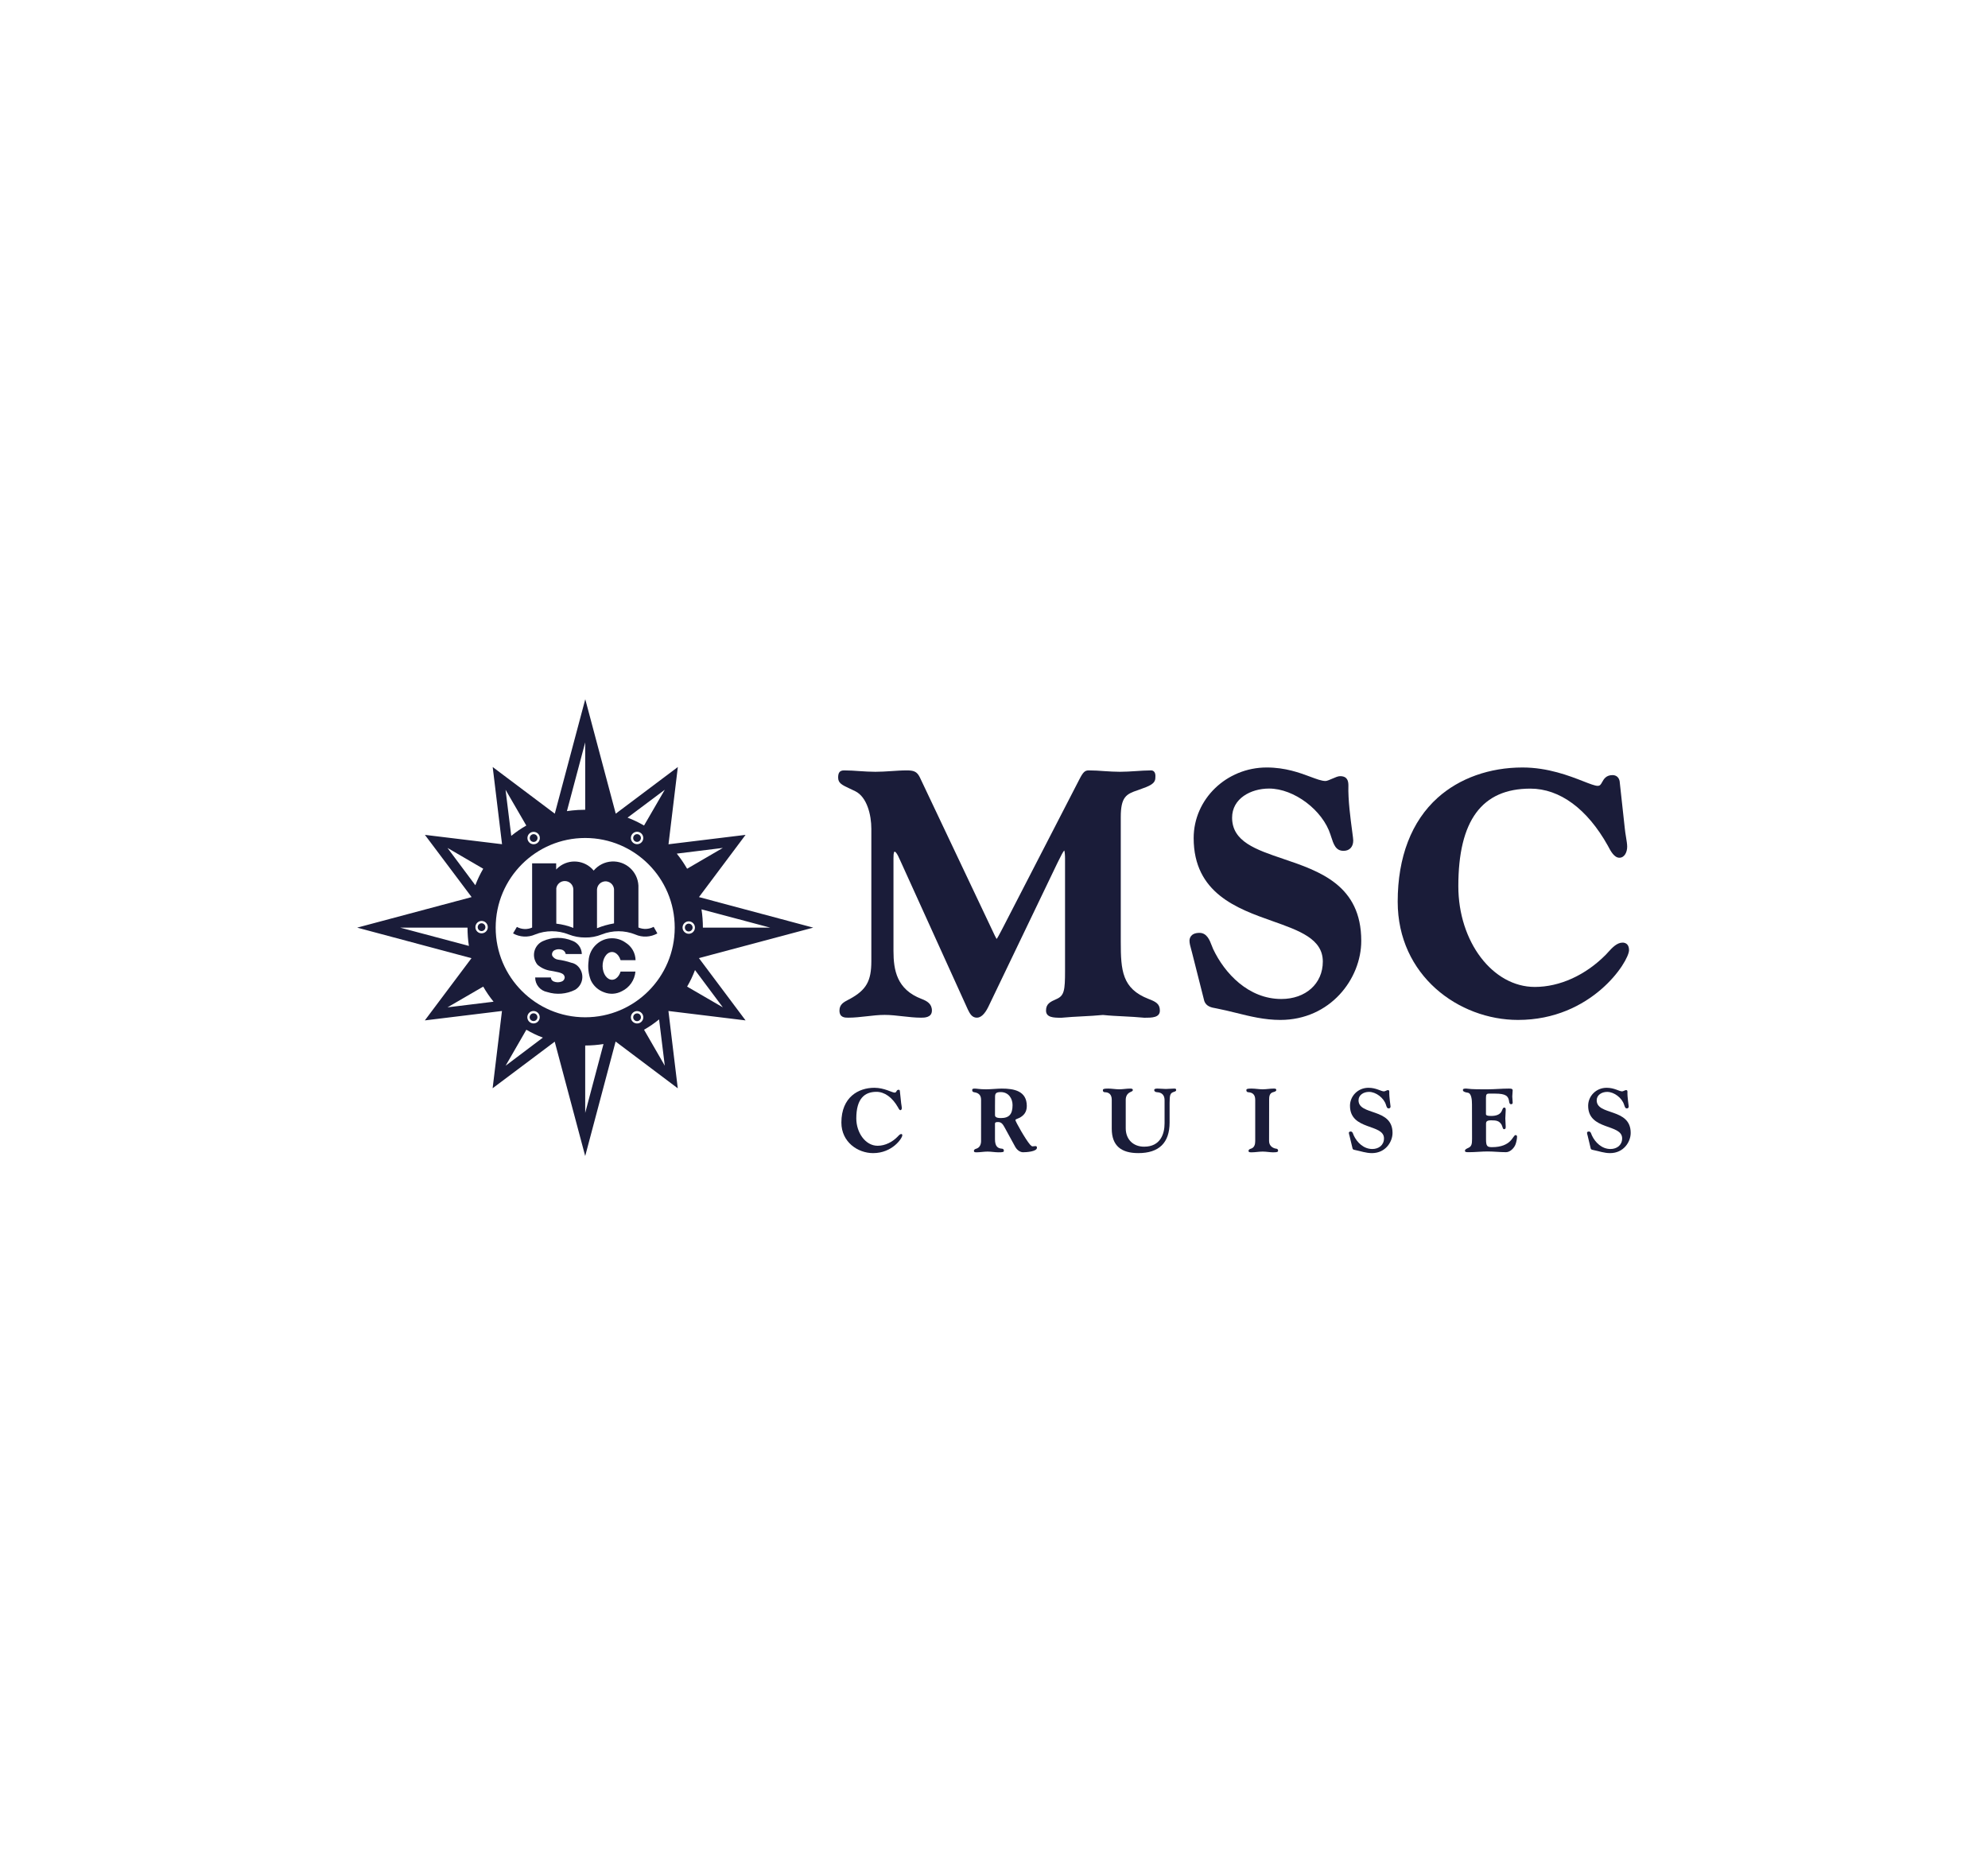
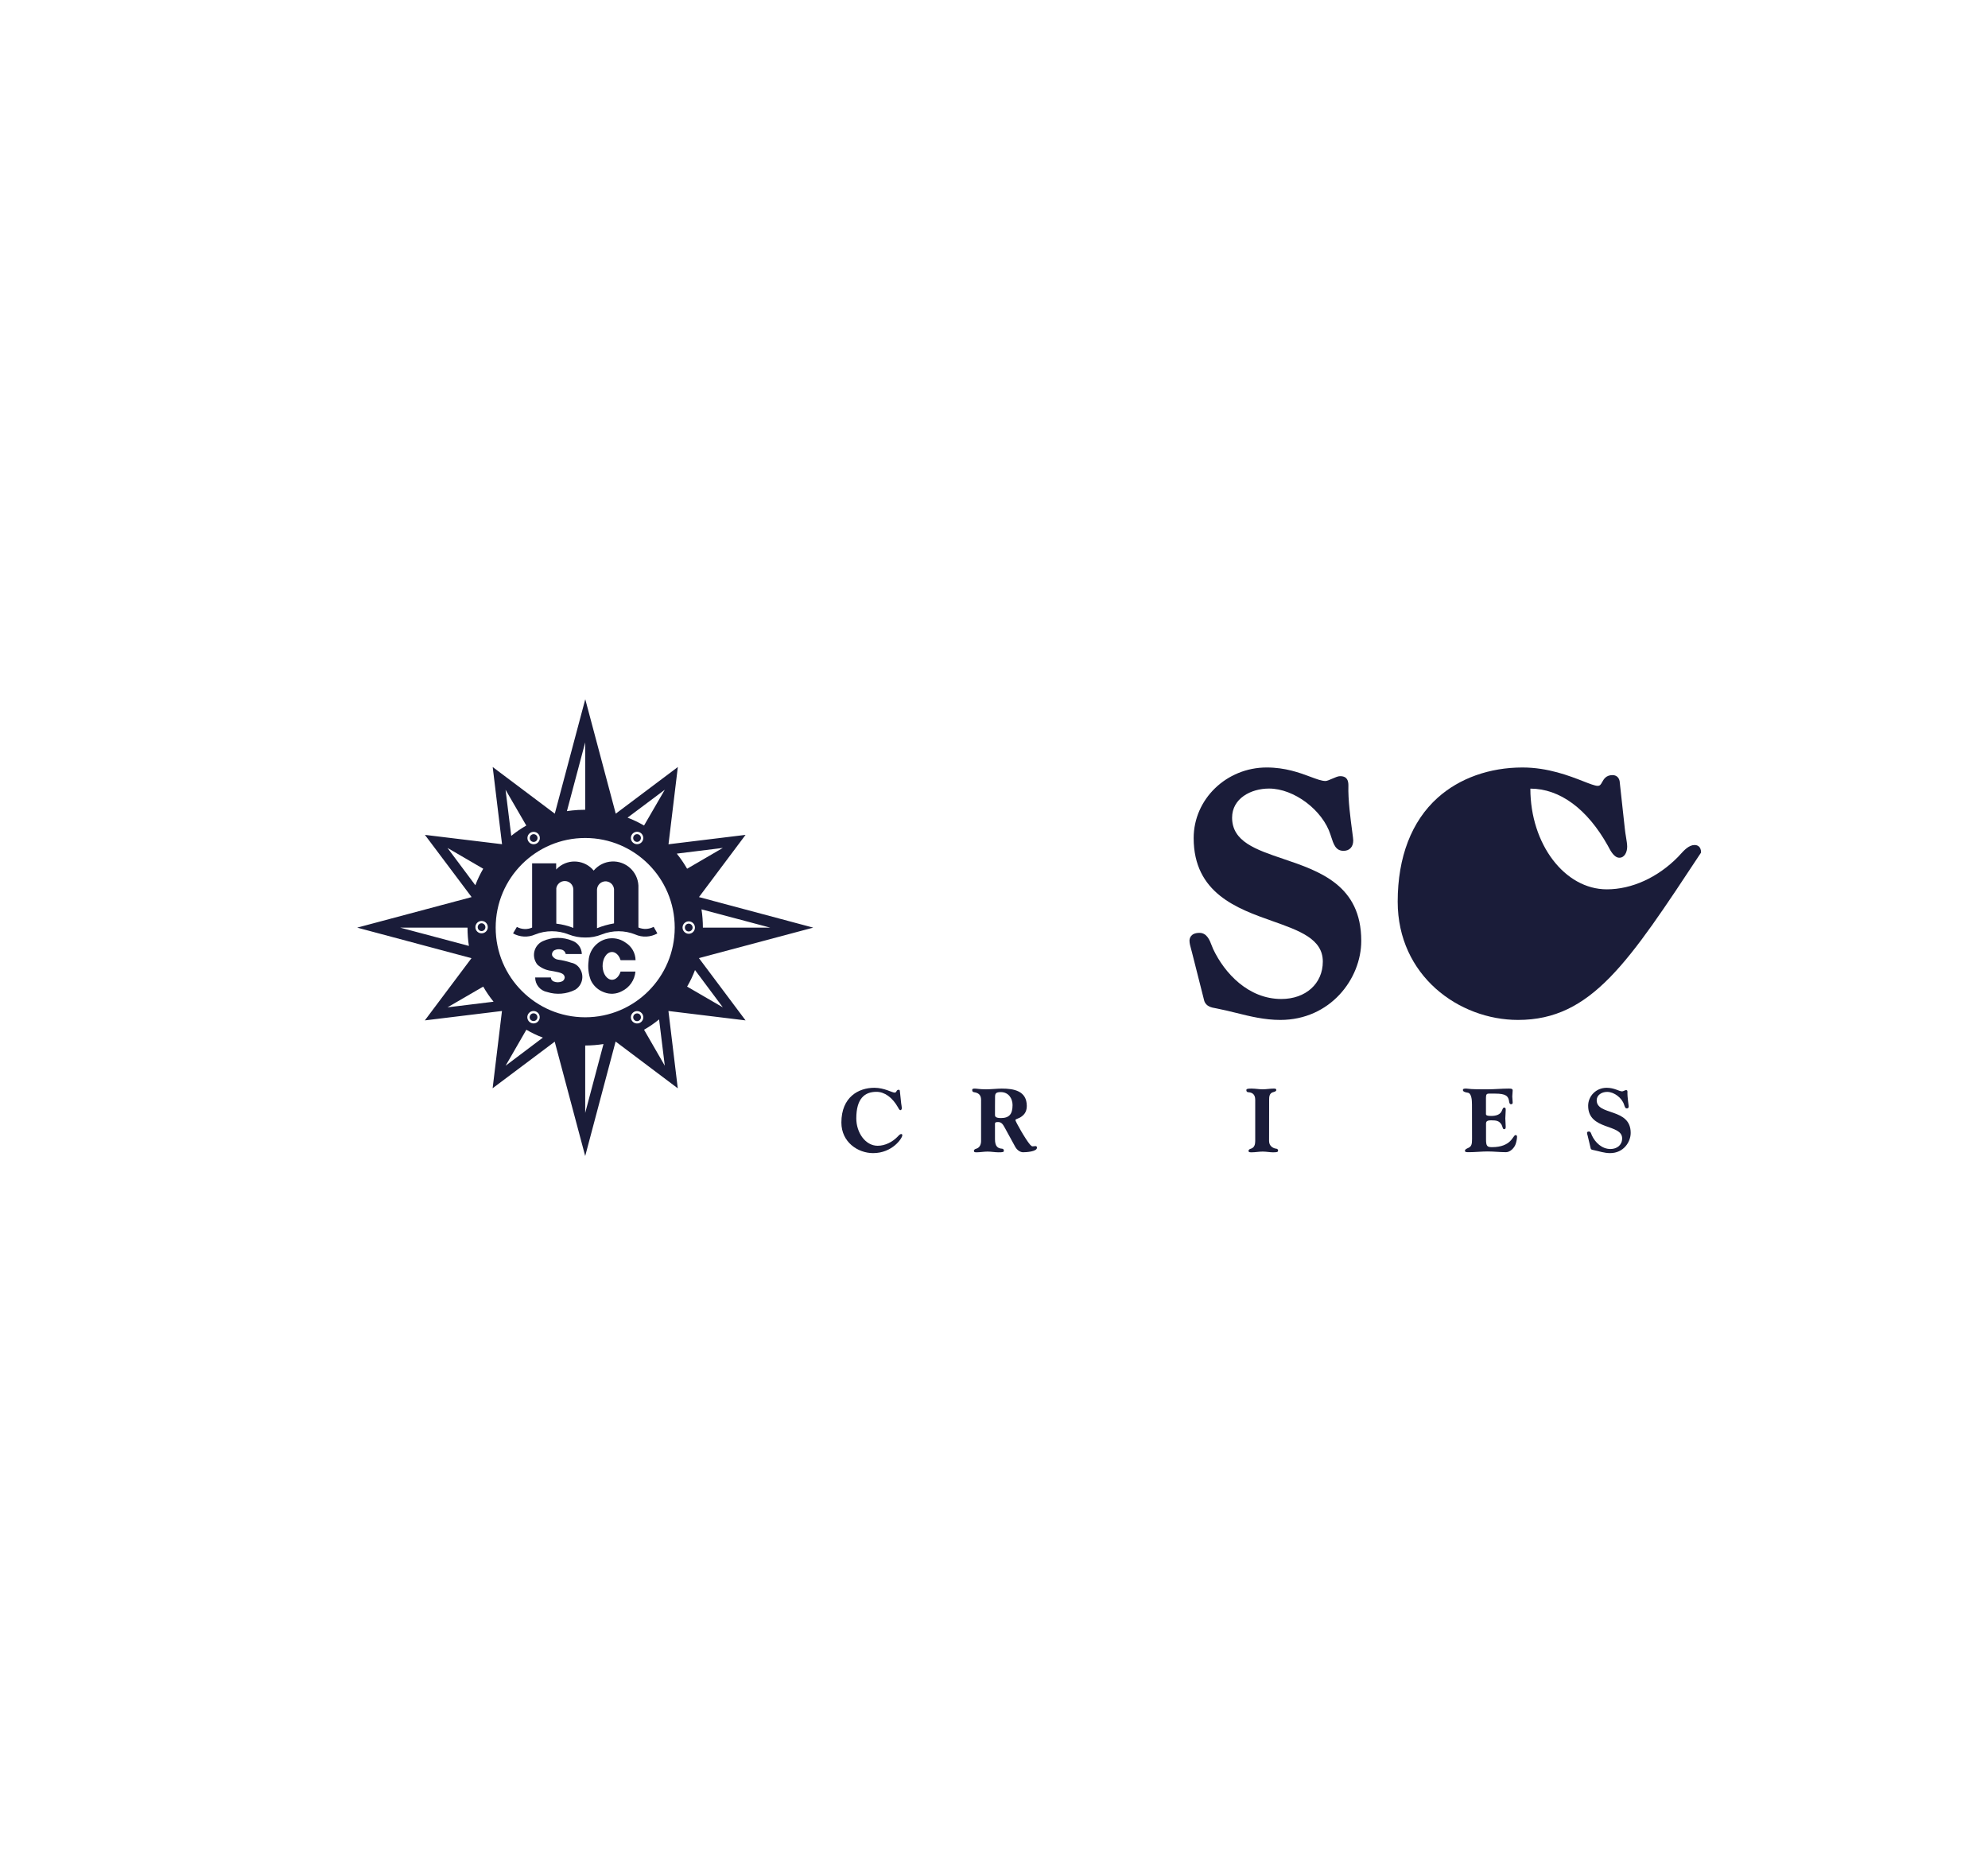
<svg xmlns="http://www.w3.org/2000/svg" version="1.0" id="Layer_1" x="0px" y="0px" viewBox="0 0 300 280" enable-background="new 0 0 300 280" xml:space="preserve">
  <g>
-     <path fill="#1A1C39" d="M172.71,153.6h-0.01l-0.01,0c-1.04-0.1-2.1-0.16-3.13-0.21c-1.02-0.05-2.08-0.1-3.12-0.21   c-1.04,0.1-2.1,0.16-3.12,0.21c-1.03,0.05-2.09,0.11-3.13,0.21h-0.13c-1.07,0-2.21-0.04-2.21-1.08c0-1.01,0.61-1.32,1.6-1.75   c1.15-0.51,1.27-1.31,1.27-4.24v-16.95c0-0.57-0.05-1.03-0.11-1.22c-0.19,0.16-0.51,0.81-0.85,1.5l-0.23,0.46l-10.4,21.66   c-0.53,1.07-1.11,1.61-1.72,1.61c-0.75,0-1.07-0.66-1.33-1.18l-0.03-0.06l-10.19-22.46c-0.52-1.22-0.76-1.35-0.84-1.35   c-0.07,0-0.19,0-0.19,0.99v13.98c0,2.93,0.51,5.83,4.24,7.25c0.81,0.31,1.56,0.73,1.56,1.75c0,1.08-1.15,1.08-1.64,1.08   c-0.93,0-1.86-0.11-2.77-0.21c-0.89-0.1-1.82-0.21-2.72-0.21c-0.9,0-1.83,0.11-2.72,0.21c-0.9,0.1-1.84,0.21-2.77,0.21   c-0.5,0-1.33,0-1.33-1.08c0-0.92,0.63-1.26,1.36-1.64l0.18-0.09c2.51-1.37,3.27-2.71,3.27-5.73v-19.97c0-2.06-0.64-4.79-2.43-5.67   c-0.3-0.15-0.58-0.28-0.82-0.39c-1.17-0.55-1.76-0.82-1.76-1.67c0-0.77,0.26-1.08,0.91-1.08c0.79,0,1.59,0.05,2.37,0.11   c0.77,0.05,1.56,0.1,2.34,0.1c0.78,0,1.57-0.05,2.34-0.1c0.77-0.05,1.57-0.11,2.37-0.11c1.04,0,1.55,0.14,1.99,1.03l10.19,21.51   c0.28,0.59,0.52,1.09,0.71,1.5c0.32,0.69,0.57,1.21,0.69,1.4c0.15-0.16,0.43-0.71,0.67-1.16c0.12-0.24,0.25-0.49,0.39-0.75   l11.44-22.19c0.56-1.09,0.83-1.34,1.41-1.34c0.79,0,1.59,0.05,2.37,0.11c0.77,0.05,1.56,0.1,2.33,0.1c0.78,0,1.57-0.05,2.34-0.1   c0.78-0.05,1.58-0.11,2.37-0.11c0.18,0,0.34,0.07,0.45,0.19c0.17,0.18,0.23,0.48,0.19,0.91c0,0.94-0.9,1.26-2.38,1.79l-0.28,0.1   c-1.73,0.58-2.56,1-2.56,4.07v18.8c0,4.34,0.2,7.08,4.19,8.63c1.06,0.41,1.71,0.72,1.71,1.75   C175.04,153.6,173.8,153.6,172.71,153.6" />
    <path fill="#1A1C39" d="M193.2,153.93c-2.37,0-4.57-0.54-6.69-1.07c-0.94-0.23-1.91-0.47-2.89-0.66c-0.06-0.01-0.13-0.02-0.2-0.04   c-0.54-0.09-1.44-0.25-1.7-1.14l-1.84-7.27c-0.04-0.15-0.08-0.31-0.13-0.49c-0.12-0.42-0.25-0.9-0.25-1.28   c0-0.28,0.11-1.19,1.51-1.19c1.12,0,1.54,1.11,1.85,1.92c0.07,0.19,0.14,0.36,0.21,0.52c1.72,3.65,5.32,7.54,10.29,7.54   c3.68,0,6.26-2.32,6.26-5.65c0-3.42-3.52-4.66-7.61-6.11c-5.29-1.87-11.88-4.2-11.88-12.53c0-5.87,4.95-10.65,11.02-10.65   c2.82,0,4.98,0.8,6.56,1.39c0.97,0.36,1.73,0.65,2.32,0.65c0.22,0,0.67-0.2,1.04-0.36c0.46-0.2,0.85-0.37,1.16-0.37   c1.11,0,1.25,0.75,1.25,1.41c-0.07,2.12,0.33,5.11,0.57,6.9c0.11,0.82,0.16,1.22,0.16,1.4c0,0.96-0.56,1.56-1.46,1.56   c-1.19,0-1.5-0.97-1.9-2.21l-0.07-0.22c-1.18-3.72-5.51-6.97-9.27-6.97c-2.77,0-5.58,1.51-5.58,4.39c0,3.61,3.57,4.82,7.71,6.22   c5.52,1.87,11.78,3.99,11.78,12.37C205.43,147.72,200.75,153.93,193.2,153.93" />
-     <path fill="#1A1C39" d="M229.08,153.93c-8.93,0-18.16-6.68-18.16-17.85c0-6.73,2.09-12.15,6.04-15.69   c3.28-2.94,7.82-4.56,12.79-4.56c3.85,0,7.07,1.26,9.2,2.09c0.94,0.37,1.75,0.68,2.13,0.68c0.36,0,0.47-0.16,0.69-0.56   c0.25-0.45,0.59-1.06,1.57-1.06c0.56,0,0.96,0.34,1.07,0.91l0.78,7.13c0.04,0.42,0.11,0.86,0.18,1.28   c0.09,0.56,0.18,1.09,0.18,1.48c0,0.83-0.4,1.67-1.18,1.67c-0.78,0-1.33-1.04-1.65-1.65c-0.04-0.07-0.07-0.13-0.09-0.17   c-3.1-5.55-7.25-8.61-11.69-8.61c-7.32,0-10.87,4.82-10.87,14.73c0,8.38,5.18,15.2,11.54,15.2c3.77,0,7.68-1.78,10.74-4.89   c0.11-0.11,0.22-0.24,0.34-0.37c0.58-0.64,1.31-1.43,2.16-1.43c0.3,0,0.98,0.11,0.98,1.14   C245.8,145.16,240.19,153.93,229.08,153.93" />
+     <path fill="#1A1C39" d="M229.08,153.93c-8.93,0-18.16-6.68-18.16-17.85c0-6.73,2.09-12.15,6.04-15.69   c3.28-2.94,7.82-4.56,12.79-4.56c3.85,0,7.07,1.26,9.2,2.09c0.94,0.37,1.75,0.68,2.13,0.68c0.36,0,0.47-0.16,0.69-0.56   c0.25-0.45,0.59-1.06,1.57-1.06c0.56,0,0.96,0.34,1.07,0.91l0.78,7.13c0.04,0.42,0.11,0.86,0.18,1.28   c0.09,0.56,0.18,1.09,0.18,1.48c0,0.83-0.4,1.67-1.18,1.67c-0.78,0-1.33-1.04-1.65-1.65c-0.04-0.07-0.07-0.13-0.09-0.17   c-3.1-5.55-7.25-8.61-11.69-8.61c0,8.38,5.18,15.2,11.54,15.2c3.77,0,7.68-1.78,10.74-4.89   c0.11-0.11,0.22-0.24,0.34-0.37c0.58-0.64,1.31-1.43,2.16-1.43c0.3,0,0.98,0.11,0.98,1.14   C245.8,145.16,240.19,153.93,229.08,153.93" />
    <path fill="#1A1C39" d="M80.22,154.02c0.28,0.16,0.64,0.07,0.8-0.21c0.16-0.28,0.07-0.64-0.21-0.8c-0.28-0.16-0.64-0.07-0.8,0.22   C79.84,153.51,79.94,153.86,80.22,154.02 M105.47,144.6l17.25-4.6l-17.24-4.61l7.03-9.39l-11.63,1.42l1.41-11.66l-9.37,7.04   l-4.6-17.27l-4.6,17.27l-9.37-7.04l1.41,11.65l-11.64-1.41l7.05,9.39L53.9,140l17.25,4.61l-7.04,9.39l11.64-1.42l-1.41,11.66   l9.37-7.03l4.6,17.26l4.59-17.28l9.38,7.06l-1.41-11.67l11.64,1.42L105.47,144.6z M116.23,140c0,0-10.16,0.01-10.16,0   c0-0.93-0.07-1.87-0.21-2.76L116.23,140z M60.39,140c0,0,10.16-0.01,10.16,0c0,0.93,0.07,1.87,0.21,2.76L60.39,140z M100.32,119.19   l-3.13,5.4c-0.84-0.48-1.59-0.85-2.49-1.19L100.32,119.19z M96.95,126.94c-0.26,0.45-0.83,0.6-1.28,0.34   c-0.45-0.26-0.6-0.83-0.34-1.28c0.26-0.45,0.83-0.6,1.28-0.34C97.05,125.92,97.21,126.49,96.95,126.94 M88.31,112.04v10.17   c-1.54,0-2.76,0.21-2.76,0.21L88.31,112.04z M80.06,125.67c0.45-0.26,1.02-0.1,1.28,0.34c0.26,0.45,0.1,1.02-0.34,1.28   c-0.45,0.26-1.02,0.11-1.28-0.34C79.46,126.5,79.61,125.93,80.06,125.67 M79.42,124.59c-0.83,0.48-1.53,0.96-2.27,1.56l-0.86-6.96   L79.42,124.59z M73.61,139.93c0,0.52-0.42,0.93-0.94,0.93c-0.52,0-0.93-0.42-0.93-0.93c0-0.52,0.42-0.94,0.93-0.94   C73.2,138.99,73.61,139.41,73.61,139.93 M67.53,127.97l5.39,3.14c-0.48,0.83-0.85,1.6-1.19,2.49L67.53,127.97z M67.53,152.03   l5.39-3.13c0.48,0.84,0.96,1.53,1.56,2.28L67.53,152.03z M76.3,160.84l3.13-5.43c0.83,0.48,1.59,0.85,2.49,1.19L76.3,160.84z    M79.7,153.05c0.26-0.45,0.83-0.6,1.28-0.34c0.45,0.26,0.6,0.83,0.34,1.28c-0.26,0.45-0.83,0.6-1.28,0.34   C79.6,154.07,79.44,153.5,79.7,153.05 M88.31,167.96c0,0-0.01-10.17,0-10.17c0.93,0,1.86-0.08,2.76-0.22L88.31,167.96z    M96.61,154.34c-0.45,0.26-1.02,0.1-1.28-0.34c-0.26-0.45-0.1-1.02,0.34-1.28c0.45-0.26,1.02-0.1,1.28,0.34   C97.21,153.51,97.06,154.08,96.61,154.34 M97.19,155.41c0.84-0.48,1.53-0.96,2.27-1.56l0.86,6.99L97.19,155.41z M88.31,153.53   c-7.46,0-13.51-6.06-13.51-13.53c0-7.47,6.05-13.53,13.51-13.53c7.46,0,13.51,6.06,13.51,13.53   C101.82,147.47,95.77,153.53,88.31,153.53 M109.08,127.97l-5.39,3.14c-0.5-0.85-0.96-1.53-1.56-2.28L109.08,127.97z M103,139.99   c0-0.52,0.42-0.94,0.93-0.94c0.52,0,0.94,0.42,0.94,0.94c0,0.52-0.42,0.94-0.94,0.94C103.42,140.92,103,140.5,103,139.99    M104.88,146.4l4.2,5.63l-5.39-3.13C104.18,148.06,104.54,147.3,104.88,146.4 M80.82,126.99c0.28-0.16,0.38-0.52,0.22-0.8   c-0.16-0.28-0.52-0.38-0.8-0.22c-0.28,0.16-0.38,0.52-0.22,0.8C80.18,127.05,80.54,127.15,80.82,126.99 M72.09,139.93   c0,0.32,0.26,0.59,0.58,0.59c0.32,0,0.58-0.26,0.58-0.59c0-0.32-0.26-0.59-0.58-0.59C72.36,139.34,72.09,139.61,72.09,139.93    M95.85,153.02c-0.28,0.16-0.38,0.52-0.22,0.8c0.16,0.28,0.52,0.38,0.8,0.21c0.28-0.16,0.38-0.52,0.21-0.8   C96.49,152.95,96.13,152.86,95.85,153.02 M104.52,139.99c0-0.32-0.26-0.59-0.59-0.59c-0.32,0-0.58,0.26-0.58,0.59   c0,0.33,0.26,0.59,0.58,0.59C104.26,140.57,104.52,140.31,104.52,139.99 M96.43,125.97c-0.28-0.16-0.64-0.07-0.8,0.21   c-0.16,0.28-0.07,0.64,0.21,0.8c0.28,0.16,0.64,0.07,0.8-0.22C96.8,126.49,96.71,126.13,96.43,125.97" />
    <path fill="#1A1C39" d="M83.13,147.52c0.01,0.26,0.17,0.49,0.41,0.6c0.4,0.17,0.86,0.17,1.26,0c0.24-0.1,0.4-0.33,0.42-0.6   c-0.01-0.24-0.16-0.47-0.38-0.58c-0.18-0.09-0.37-0.16-0.56-0.2c-0.25-0.06-0.51-0.11-0.76-0.16c-0.13-0.03-0.26-0.05-0.4-0.07   c-0.75-0.1-1.45-0.42-2.01-0.91c-0.13-0.16-0.25-0.34-0.33-0.54c-0.52-1.16,0-2.52,1.16-3.03c1.41-0.63,3.01-0.64,4.42-0.05   c0.85,0.3,1.42,1.1,1.44,2h-2.43c-0.07-0.36-0.36-0.63-0.72-0.68c-0.31-0.08-0.64-0.04-0.93,0.09c-0.33,0.14-0.5,0.52-0.38,0.86   c0.18,0.31,0.5,0.53,0.86,0.58c0.68,0.09,1.36,0.25,2.02,0.47c0.28,0.05,0.54,0.17,0.78,0.34c0.22,0.17,0.41,0.38,0.55,0.62   c0.65,1.07,0.31,2.47-0.76,3.12c-1.31,0.66-2.82,0.78-4.21,0.34c-1.06-0.2-1.82-1.12-1.82-2.2L83.13,147.52z M95.91,144.91   c-0.02-1.09-0.59-2.08-1.51-2.65c-1.33-0.95-3.14-0.86-4.36,0.23c-0.73,0.64-1.17,1.56-1.22,2.54c-0.13,0.98-0.02,1.98,0.33,2.9   c0.4,0.86,1.13,1.52,2.02,1.83c0.87,0.34,1.84,0.28,2.66-0.16c1.16-0.55,1.95-1.68,2.06-2.97h-2.24c-0.14,0.47-0.4,0.84-0.71,1.05   c-0.72,0.48-1.56,0-1.88-1.05c-0.32-1.05,0-2.29,0.71-2.77c0.72-0.47,1.56,0,1.88,1.05H95.91z M92.66,139.36v-5.18   c-0.07-0.71-0.7-1.23-1.4-1.16c-0.64,0.06-1.14,0.59-1.17,1.23v5.84C90.92,139.75,91.78,139.51,92.66,139.36 M86.52,140.04v-5.8   c-0.01-0.72-0.6-1.29-1.32-1.27c-0.62,0.01-1.14,0.46-1.25,1.07v5.36C84.84,139.5,85.7,139.72,86.52,140.04 M99.2,140.87   c-1.02,0.58-2.25,0.64-3.32,0.17c-1.63-0.66-3.45-0.66-5.08-0.01c-0.79,0.32-1.64,0.48-2.49,0.46c-0.85,0.01-1.7-0.15-2.49-0.46   c-1.63-0.65-3.45-0.65-5.08,0.01c-1.07,0.47-2.3,0.4-3.32-0.17l0.58-0.98c0.71,0.39,1.56,0.43,2.3,0.1v-9.69h3.63v0.93   c0.12-0.13,0.24-0.25,0.38-0.36c1.6-1.31,3.96-1.08,5.28,0.52c0.69-0.82,1.68-1.32,2.74-1.37c2.11-0.11,3.9,1.52,4.01,3.63v6.33   c0.74,0.32,1.59,0.28,2.3-0.1L99.2,140.87z" />
    <path fill="#1A1C39" d="M135.99,166.5c0.03,0.26,0.1,0.55,0.1,0.72c0,0.15-0.07,0.33-0.21,0.33c-0.17,0-0.32-0.33-0.37-0.43   c-0.87-1.53-2.05-2.34-3.25-2.34c-1.76,0-3.04,0.99-3.04,4.01c0,2.13,1.36,4.13,3.22,4.13c1.16,0,2.24-0.59,2.97-1.33   c0.17-0.17,0.37-0.44,0.6-0.44c0.11,0,0.15,0.07,0.15,0.2c0,0.42-1.49,2.68-4.4,2.68c-2.32,0-4.79-1.67-4.79-4.61   c0-3.85,2.59-5.25,4.97-5.25c1.52,0,2.68,0.73,3.06,0.73c0.35,0,0.22-0.43,0.61-0.43c0.13,0,0.17,0.08,0.18,0.15L135.99,166.5z" />
    <path fill="#1A1C39" d="M148.05,165.99c0-0.81-0.47-1.06-1.05-1.15c-0.18-0.03-0.29-0.11-0.29-0.33c0-0.14,0.05-0.22,0.39-0.22   c0.33,0,0.71,0.11,1.69,0.11c0.75,0,1.77-0.11,2.38-0.11c1.85,0,3.78,0.35,3.78,2.63c0,0.94-0.47,1.42-1.04,1.75   c-0.28,0.15-0.68,0.24-0.68,0.37c0,0.21,1.55,2.97,2.23,3.73c0.14,0.15,0.25,0.24,0.37,0.24c0.15,0,0.31-0.04,0.43-0.04   c0.17,0,0.22,0.1,0.22,0.25c0,0.59-1.63,0.68-2.09,0.68c-0.4,0-0.89-0.28-1.19-0.83l-1.62-2.96c-0.24-0.43-0.46-0.77-0.97-0.77   c-0.36,0-0.46,0.07-0.46,0.25v2.35c0,1.13,0.47,1.38,1.05,1.42c0.18,0.01,0.29,0.11,0.29,0.33c0,0.18-0.17,0.22-0.8,0.22   c-0.55,0-1.11-0.11-1.66-0.11c-0.55,0-1.11,0.11-1.66,0.11c-0.19,0-0.4,0-0.4-0.22c0-0.22,0.24-0.29,0.37-0.33   c0.54-0.17,0.71-0.69,0.71-1.15L148.05,165.99z M150.15,168.26c0,0.17,0,0.48,0.89,0.48c1.24,0,1.76-0.58,1.76-1.96   c0-0.99-0.6-1.96-1.78-1.96c-0.73,0-0.86,0.22-0.86,0.72C150.15,165.53,150.15,168.26,150.15,168.26" />
-     <path fill="#1A1C39" d="M167.77,165.99c0-0.86-0.47-1.15-1.05-1.15c-0.18,0-0.29-0.11-0.29-0.29c0-0.2,0.13-0.26,0.8-0.26   c0.55,0,1.11,0.11,1.66,0.11c0.55,0,1.11-0.11,1.66-0.11c0.33,0,0.4,0.08,0.4,0.22c0,0.17-0.19,0.22-0.41,0.33   c-0.46,0.22-0.66,0.65-0.66,1.15v4.3c0,1.62,1.08,2.77,2.78,2.77c2.48,0,3.08-1.97,3.08-3.51v-3.52c0-0.7-0.36-1.15-1.12-1.19   c-0.24-0.01-0.44-0.11-0.44-0.33c0-0.17,0.17-0.22,0.51-0.22c0.42,0,0.83,0.06,1.24,0.06c0.42,0,0.83-0.06,1.24-0.06   c0.28,0,0.32,0.06,0.32,0.22c0,0.22-0.25,0.23-0.48,0.33c-0.4,0.17-0.51,0.42-0.51,1.62v2.94c0,3.07-1.59,4.63-4.72,4.63   c-2.53,0-4.01-1.06-4.01-3.69V165.99z" />
    <path fill="#1A1C39" d="M191.51,172.21c0,0.86,0.76,1.12,1.07,1.15c0.18,0.01,0.29,0.11,0.29,0.33c0,0.22-0.4,0.22-0.8,0.22   c-0.43,0-0.98-0.11-1.53-0.11c-0.55,0-1.11,0.11-1.66,0.11c-0.26,0-0.47,0-0.47-0.22c0-0.22,0.24-0.29,0.37-0.33   c0.54-0.17,0.64-0.69,0.64-1.15v-6.22c0-0.86-0.47-1.11-1.05-1.15c-0.18-0.01-0.29-0.11-0.29-0.33c0-0.22,0.4-0.22,0.8-0.22   c0.55,0,1.11,0.11,1.66,0.11c0.55,0,1.11-0.11,1.66-0.11c0.19,0,0.4,0,0.4,0.22c0,0.22-0.37,0.29-0.51,0.33   c-0.54,0.17-0.57,0.69-0.57,1.15L191.51,172.21z" />
-     <path fill="#1A1C39" d="M203.65,171.42c-0.03-0.13-0.1-0.32-0.1-0.44c0-0.1,0.06-0.21,0.29-0.21c0.28,0,0.35,0.37,0.44,0.58   c0.51,1.09,1.51,2.06,2.81,2.06c0.97,0,1.76-0.59,1.76-1.6c0-2.25-5.13-1.16-5.13-4.93c0-1.42,1.16-2.71,2.79-2.71   c1.18,0,1.88,0.54,2.34,0.54c0.15,0,0.46-0.19,0.58-0.19c0.18,0,0.22,0.08,0.22,0.26c-0.03,0.79,0.19,2.05,0.19,2.2   c0,0.18-0.08,0.3-0.28,0.3c-0.25,0-0.31-0.22-0.42-0.57c-0.32-1.01-1.49-1.92-2.55-1.92c-0.84,0-1.58,0.48-1.58,1.27   c0,2.35,5.13,1.1,5.13,4.92c0,1.34-1.05,3.05-3.11,3.05c-0.89,0-1.66-0.29-2.5-0.46c-0.14-0.03-0.36-0.04-0.42-0.23L203.65,171.42z   " />
    <path fill="#1A1C39" d="M222.13,166.69c0-0.68-0.07-1.71-0.65-1.78c-0.43-0.06-0.72-0.18-0.72-0.4c0-0.22,0.24-0.22,0.51-0.22   c1.07,0.14,2.13,0.1,3.2,0.11c1.07,0,2.13-0.11,3.2-0.11c0.32,0,0.6,0,0.6,0.28c0,0.3-0.06,0.61-0.06,0.91   c0,0.3,0.06,0.61,0.06,0.91c0,0.15-0.04,0.26-0.25,0.26c-0.22,0-0.26-0.25-0.28-0.37c-0.1-0.87-0.5-1.23-2.12-1.23h-0.9   c-0.39,0-0.48,0.12-0.48,0.66v2.42c0,0.22,0.23,0.29,0.79,0.29c0.8,0,1.41-0.23,1.63-0.83c0.15-0.39,0.21-0.43,0.35-0.43   c0.21,0,0.21,0.19,0.21,0.39c0,0.41-0.06,0.83-0.06,1.24c0,0.41,0.06,0.83,0.06,1.24c0,0.19,0,0.39-0.26,0.39   c-0.21,0-0.21-0.41-0.37-0.69c-0.35-0.56-0.75-0.65-1.55-0.65c-0.66,0-0.79,0.18-0.79,0.52v2.36c0,1.02,0.18,1.17,0.91,1.17   c1.45,0,2.25-0.44,2.72-0.9c0.47-0.46,0.61-0.92,0.83-0.92c0.17,0,0.22,0.12,0.22,0.26c0,0.28-0.11,0.81-0.21,1.09   c-0.18,0.55-0.8,1.23-1.45,1.23c-0.93,0-1.85-0.11-2.78-0.11c-0.93,0-1.85,0.11-2.78,0.11c-0.43,0-0.64,0-0.64-0.22   c0-0.22,0.28-0.32,0.53-0.44c0.46-0.22,0.54-0.55,0.54-1.34L222.13,166.69z" />
    <path fill="#1A1C39" d="M239.59,171.42c-0.03-0.13-0.1-0.32-0.1-0.44c0-0.1,0.06-0.21,0.29-0.21c0.28,0,0.35,0.37,0.44,0.58   c0.51,1.09,1.51,2.06,2.81,2.06c0.97,0,1.76-0.59,1.76-1.6c0-2.25-5.13-1.16-5.13-4.93c0-1.42,1.16-2.71,2.79-2.71   c1.18,0,1.88,0.54,2.34,0.54c0.15,0,0.46-0.19,0.58-0.19c0.18,0,0.22,0.08,0.22,0.26c-0.03,0.79,0.19,2.05,0.19,2.2   c0,0.18-0.08,0.3-0.28,0.3c-0.25,0-0.3-0.22-0.42-0.57c-0.32-1.01-1.49-1.92-2.55-1.92c-0.84,0-1.58,0.48-1.58,1.27   c0,2.35,5.13,1.1,5.13,4.92c0,1.34-1.05,3.05-3.11,3.05c-0.89,0-1.66-0.29-2.5-0.46c-0.14-0.03-0.36-0.04-0.42-0.23L239.59,171.42z   " />
  </g>
</svg>